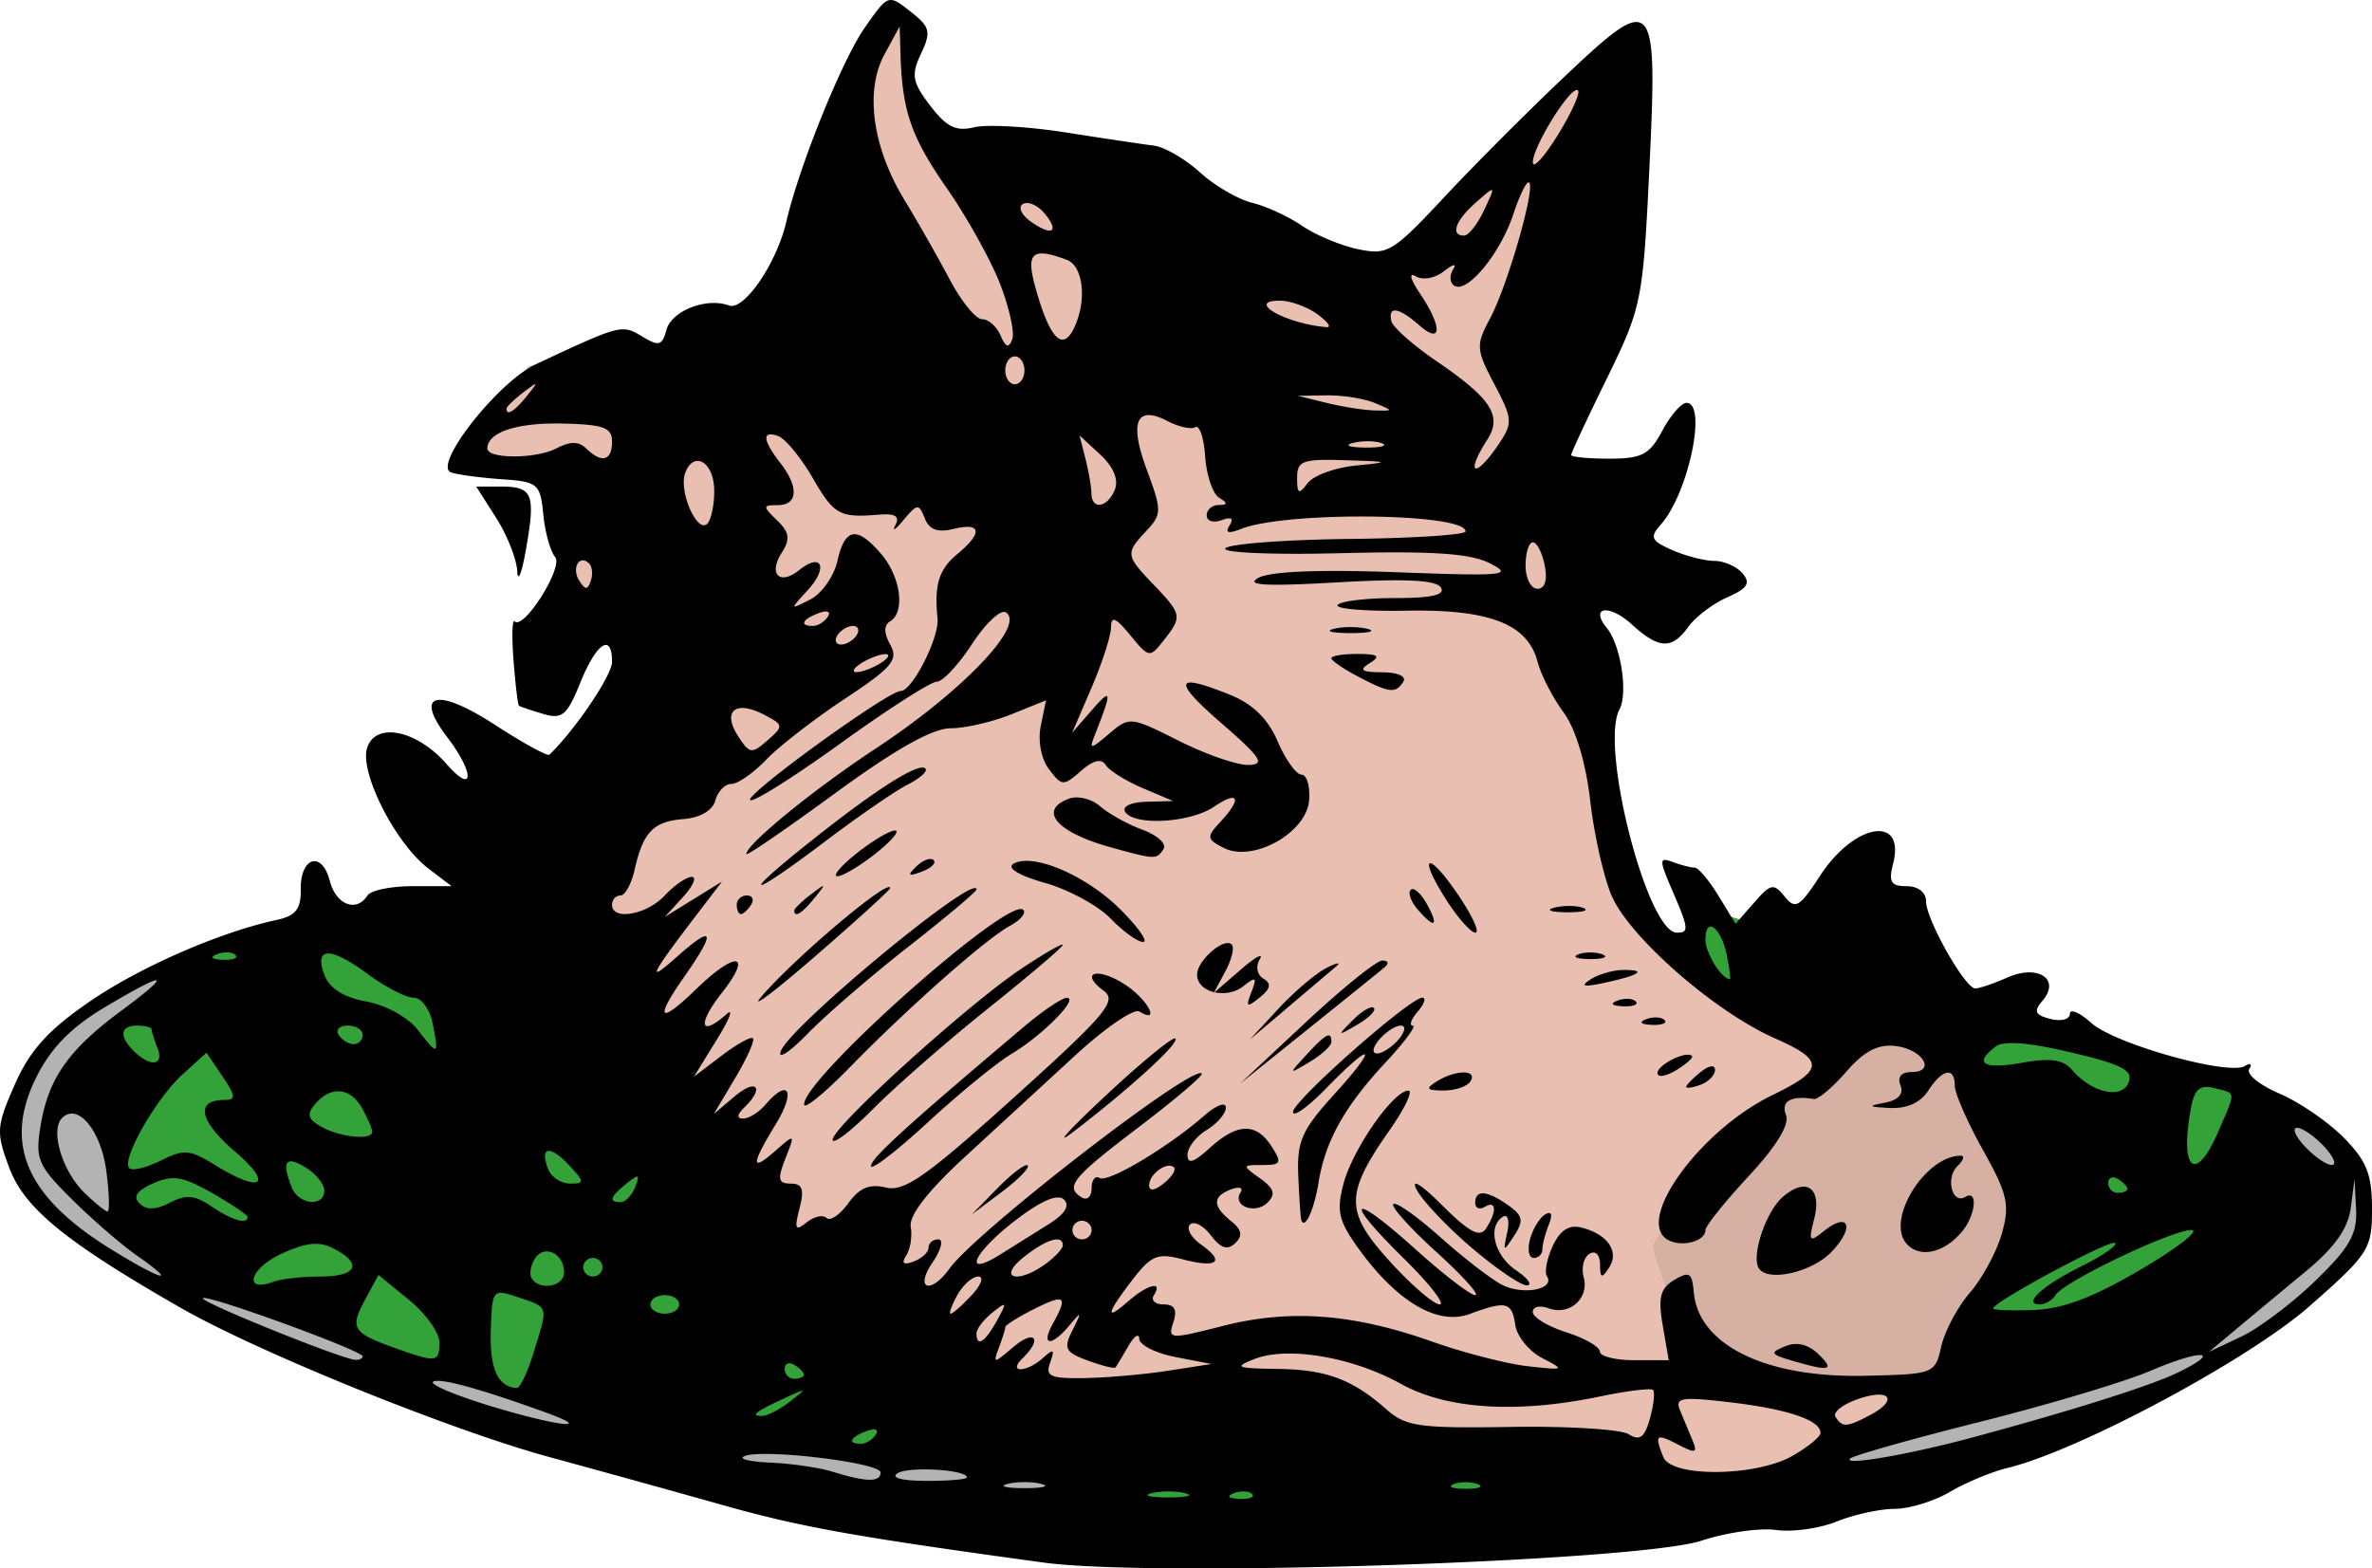
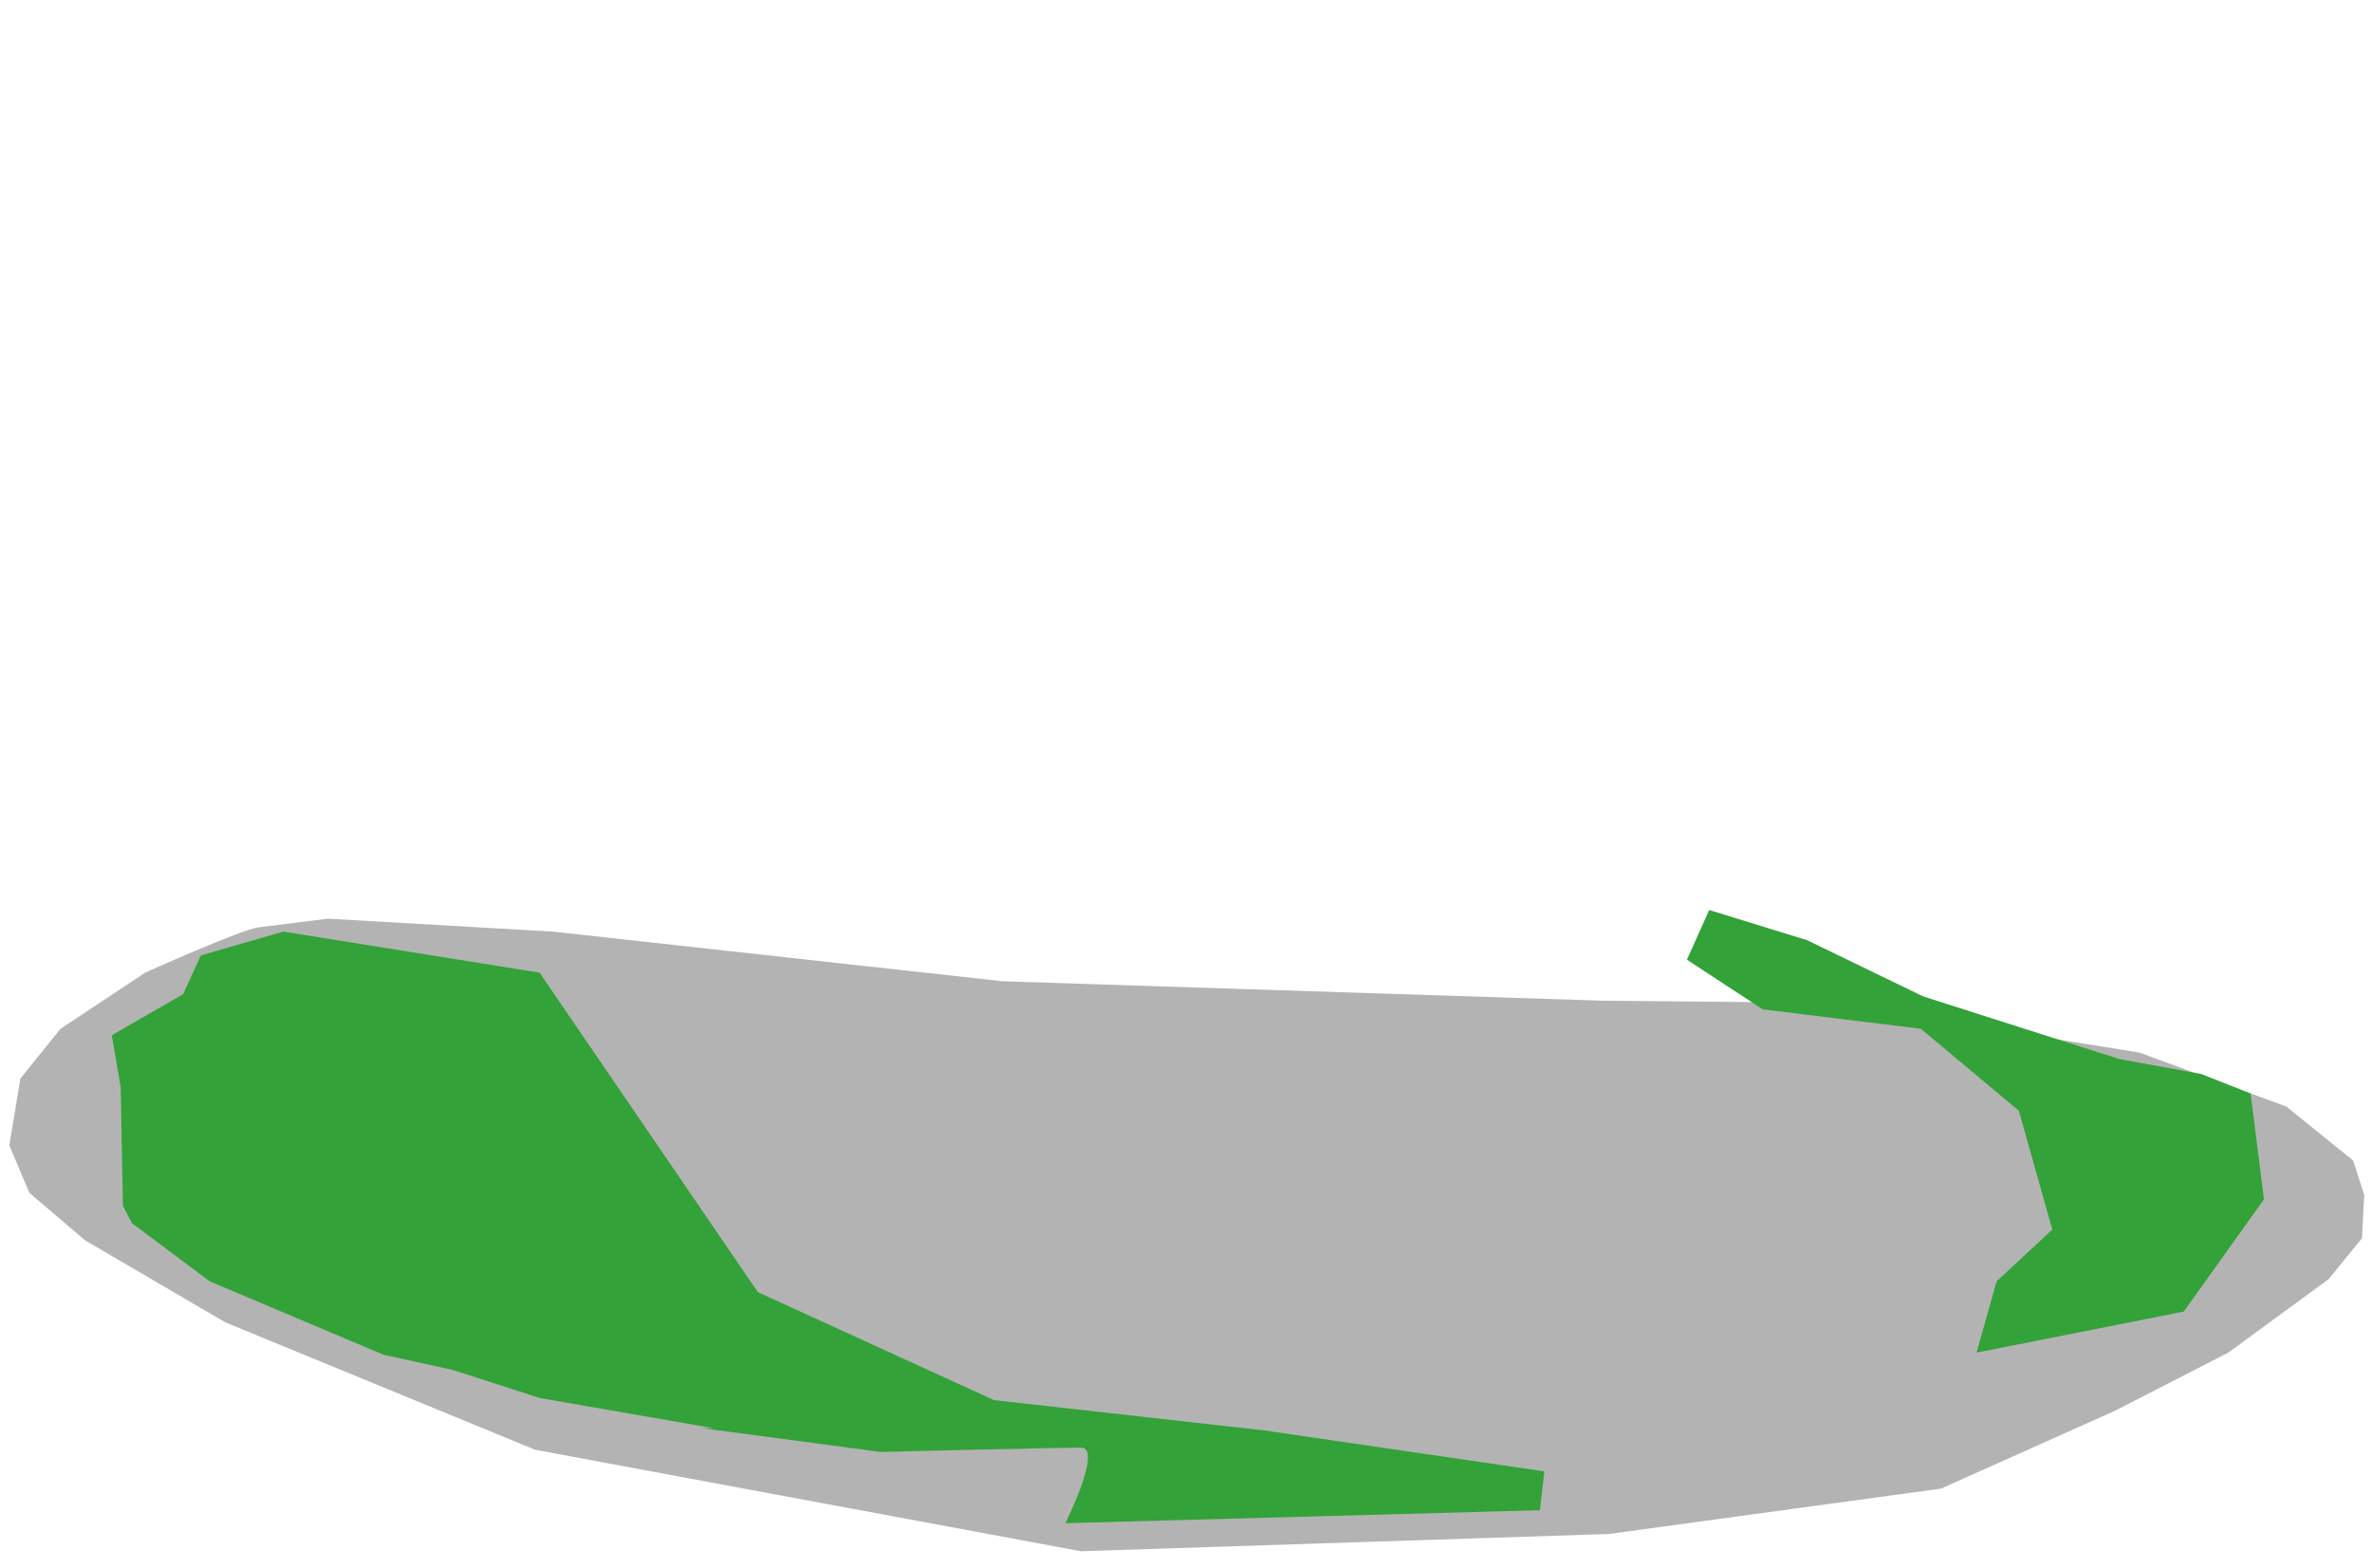
<svg xmlns="http://www.w3.org/2000/svg" version="1.0" width="604.925" height="400.089" viewBox="0 0 604.925 400.089">
  <path d="M66.009 236.542c-4.546.55-28.978 11.565-28.978 11.565l-21.59 14.319-10.228 12.666-2.84 17.073 5.113 12.116 14.204 12.115 35.796 20.928 78.977 32.492L275.667 395.7l134.66-4.406 84.658-11.565 44.319-19.826 28.977-14.87 25.568-18.724 8.523-10.463.568-11.015-2.841-8.811-17.045-13.768-37.5-13.768-78.978-12.667-57.954-.55-152.84-4.957-114.773-12.667-57.387-3.304-17.613 2.203z" fill="#b3b3b3" fill-rule="evenodd" />
  <path d="M181.918 364.31l-44.319-7.711-22.159-7.16-17.613-3.854-44.318-18.725-19.887-14.87-2.272-4.405-.569-30.29-2.272-13.217 18.181-10.464 4.546-9.913 21.023-6.058 65.34 10.464 55.682 81.507 60.227 27.536 68.75 7.71 71.591 10.463-1.136 9.913-121.023 3.305s9.66-19.275 3.977-19.275c-5.681 0-51.136 1.101-51.136 1.101l-45.454-6.058h2.84zM435.895 232.136l-5.682 12.667 19.318 12.666 40.34 4.957 25 20.927 8.524 30.29-14.205 13.217-5.114 18.174 52.841-10.464 20.455-28.637-3.41-26.986-12.5-4.956-21.022-3.855-50-15.971-29.545-14.319-25-7.71z" fill="#33a238" fill-rule="evenodd" />
-   <path d="M469.417 368.164l-28.977 13.217-44.318-10.463-47.16-1.652-11.363-15.42-66.477 4.405-35.227-7.16-61.932-62.23-24.432-46.812-8.522-26.435 34.09-32.492 2.841-24.232-31.818 1.652v-13.217l-.568-19.826-11.932-7.16-15.909-3.854 10.227-13.218 6.819-9.913 20.454-3.304 55.114-.55 11.363-25.884-6.25-29.189 7.955-24.782 5.113-5.507 4.546 4.406-2.273 9.362 7.387 14.87 59.659 17.622 61.363 17.073L372.826 51.5l21.023-20.928 9.66-13.217 8.522 5.507-9.09 42.956 1.704 15.971-15.341 38.55 27.272 2.204 1.137 18.724 7.386 9.913-20.454-2.203-1.705 22.03 8.523 40.752 6.25 20.377 19.318 21.478 31.25 14.319 14.204-14.87 16.478 11.015 10.795 21.478 7.387 24.232-6.819 15.42-7.954 10.464-2.841 18.173-21.591 11.566-8.523 2.753z" fill="#e8bfb1" fill-rule="evenodd" />
-   <path d="M463.167 275.092l-10.795 7.71s-30.114 30.84-30.682 34.696c-.568 3.855 9.66 26.434 9.66 26.434l14.204 11.015 35.227-.55 21.023-6.61 5.681-19.275 18.75-28.637-13.068-12.667-15.909-23.68-25-3.856-9.09 15.42z" fill="#d5b0a3" fill-rule="evenodd" />
-   <path d="M266.156 398.59c-48.194-6.583-61.937-9.047-81.94-14.692a5856.339 5856.339 0 00-44.028-12.2c-25.148-6.84-74.29-26.737-94.17-38.126-29.193-16.725-39.763-25.348-43.61-35.576-3.45-9.17-3.359-10.602 1.355-21.327 3.813-8.672 8.452-13.84 18.887-21.039 12.877-8.882 33.351-17.84 47.93-20.971 4.812-1.033 6.194-2.775 6.115-7.702-.135-8.374 5.39-10.057 7.41-2.257 1.586 6.125 6.792 8.143 9.61 3.725.83-1.304 5.997-2.371 11.48-2.371h9.97l-5.953-4.538c-8.405-6.409-17.607-24.583-15.58-30.773 2.184-6.67 12.655-4.527 20.25 4.146 7.074 8.08 7.2 2.361.15-6.88-8.589-11.261-2.646-12.756 12.247-3.08 7.141 4.639 13.372 8.055 13.846 7.591 6.764-6.618 15.962-20.27 15.962-23.692 0-7.48-3.952-4.903-8.073 5.264-3.42 8.44-4.642 9.464-9.543 8.003-3.092-.922-5.851-1.855-6.132-2.074-.281-.219-.899-5.397-1.373-11.507-.474-6.11-.35-10.614.274-10.008 2.36 2.288 12.517-13.877 10.326-16.435-1.21-1.414-2.567-6.3-3.013-10.86-.766-7.823-1.36-8.326-10.595-8.963-5.381-.372-11.186-1.148-12.9-1.726-4.904-1.652 11.831-23.032 21.616-27.614 21.66-10.145 21.913-10.21 27.094-7.075 4.271 2.586 5.102 2.359 6.195-1.69 1.314-4.871 10.226-8.344 15.948-6.216 3.834 1.426 12.167-10.759 14.626-21.387 3.29-14.218 14.206-41.21 20.028-49.526 5.955-8.506 5.973-8.512 11.625-4.076 5.025 3.944 5.328 5.153 2.696 10.751-2.565 5.456-2.249 7.246 2.34 13.262 4.156 5.449 6.58 6.644 11.194 5.521 3.239-.788 13.783-.193 23.431 1.32 9.648 1.515 19.743 3.026 22.434 3.36 2.69.332 7.963 3.392 11.716 6.8 3.753 3.407 9.74 6.904 13.304 7.771 3.563.867 9.298 3.507 12.744 5.866 3.445 2.359 9.874 5.047 14.287 5.973 7.546 1.584 8.856.793 22.014-13.3 7.695-8.24 21.645-22.212 31-31.048 22.659-21.399 23.435-20.512 21.258 24.287-1.616 33.248-1.97 34.988-10.797 52.997-5.02 10.24-9.126 19.042-9.126 19.559 0 .517 4.375.94 9.721.94 8.328 0 10.266-1.02 13.516-7.113 2.087-3.912 4.867-7.113 6.178-7.113 5.357 0 .484 23.114-6.541 31.026-2.898 3.263-2.514 4.125 2.907 6.52 3.436 1.517 8.262 2.758 10.725 2.758 2.462 0 5.704 1.433 7.203 3.184 2.123 2.48 1.265 3.83-3.875 6.1-3.631 1.604-8.088 4.972-9.904 7.485-4.258 5.893-7.512 5.763-14.475-.577-5.778-5.262-10.803-4.518-6.348.94 3.55 4.347 5.44 16.584 3.209 20.776-5.064 9.515 7.13 56.925 14.64 56.925 3.165 0 3.05-1.007-1.254-10.992-3.296-7.644-3.276-8.329.2-7.036 2.117.788 4.624 1.432 5.569 1.432.945 0 3.684 3.226 6.087 7.169l4.37 7.169 4.717-5.39c4.264-4.874 5.014-5.024 7.801-1.567 2.723 3.376 3.783 2.752 9.048-5.324 8.793-13.488 21.861-15.584 18.598-2.983-1.184 4.575-.515 5.668 3.471 5.668 2.914 0 4.939 1.568 4.939 3.826 0 4.65 9.939 22.253 12.565 22.253 1.034 0 4.714-1.251 8.177-2.78 7.839-3.462 13.676.419 8.944 5.946-2.309 2.696-1.898 3.617 2.06 4.62 2.719.69 4.944.1 4.944-1.309s2.476-.349 5.503 2.357c6.004 5.365 34.935 13.468 39.125 10.958 1.43-.857 1.932-.51 1.115.772s2.641 4.095 7.684 6.251c5.044 2.157 12.422 7.211 16.396 11.232 5.847 5.916 7.225 9.374 7.225 18.138 0 10.31-.76 11.499-15.899 24.834-15.497 13.652-58.87 36.896-77.048 41.292-4.036.975-10.64 3.723-14.676 6.105-4.036 2.383-10.4 4.336-14.143 4.34-3.743.006-10.384 1.46-14.758 3.23-4.375 1.772-11.327 2.742-15.45 2.155-4.122-.586-12.685.642-19.028 2.73-16.114 5.302-139.714 9.418-167.767 5.586zm36.078-17.696c-2.354-.597-6.206-.597-8.56 0-2.355.596-.429 1.084 4.28 1.084 4.708 0 6.635-.488 4.28-1.084zm17.071.202c-.812-.788-2.922-.872-4.688-.188-1.951.757-1.371 1.319 1.478 1.433 2.578.103 4.023-.458 3.21-1.245zm-53.76-2.573c-2.355-.596-6.207-.596-8.561 0-2.355.596-.428 1.084 4.28 1.084 4.709 0 6.635-.488 4.28-1.084zm111.292.064c-1.682-.658-4.433-.658-6.115 0-1.682.658-.306 1.196 3.057 1.196 3.364 0 4.74-.538 3.058-1.196zm-152.263-2.983c0-2.495-29.76-6.09-34.67-4.189-1.784.69 1.16 1.446 6.542 1.679 5.38.233 12.535 1.278 15.898 2.322 8.589 2.665 12.23 2.722 12.23.188zm22.014 1.266c0-1.98-14.745-2.875-17.676-1.072-1.868 1.15 1.045 1.93 7.28 1.952 5.718.02 10.396-.376 10.396-.88zm210.59-5.522c3.906-2.237 7.103-4.867 7.103-5.844 0-3.23-8.369-6.067-22.971-7.785-12.608-1.483-14.214-1.224-12.842 2.074l3.163 7.6c1.36 3.27.82 3.431-3.669 1.102-5.662-2.937-6.063-2.6-3.778 3.17 2.077 5.248 23.636 5.04 32.993-.317zm46.239-4.769c25.842-7.001 45.304-13.173 52.204-16.555 11.401-5.588 5.773-5.9-7.073-.392-6.535 2.802-26.145 8.677-43.578 13.056-17.432 4.379-32.343 8.596-33.135 9.37-1.973 1.932 15.266-1.059 31.582-5.479zm-280.083-.62c.857-1.344-.125-1.741-2.302-.931-4.237 1.576-5.012 3.275-1.494 3.275 1.266 0 2.974-1.055 3.796-2.344zm198.23-11.4c-.535-.52-6.607.227-13.492 1.658-21.241 4.416-39.063 3.291-50.784-3.205-12.36-6.85-28.85-9.66-37.32-6.36-5.394 2.103-4.725 2.402 5.664 2.534 12.605.161 19.199 2.601 27.982 10.356 4.923 4.347 8.353 4.827 31.798 4.45 14.454-.233 27.931.605 29.95 1.861 2.847 1.773 4.06.87 5.422-4.033.964-3.475 1.315-6.743.78-7.262zm-282.6 5.665c-17.058-6.163-27.297-8.927-28.555-7.708-.706.685 5.705 3.39 14.247 6.012 17.262 5.298 27.705 6.536 14.309 1.696zm337.708.883c7.495-3.888 5.572-7.066-2.604-4.304-4.035 1.363-6.721 3.442-5.97 4.619 1.737 2.726 2.786 2.687 8.574-.315zm-275.19-3.603c4.476-3.477 4.398-3.526-1.367-.865-7.488 3.457-8.875 4.552-5.768 4.552 1.313 0 4.523-1.66 7.135-3.687zm-65.35-12.591c3.697-11.961 3.864-11.362-3.894-13.966-6.675-2.24-6.729-2.175-7.071 8.659-.304 9.59 1.884 14.315 6.684 14.436.796.02 2.723-4.088 4.28-9.13zm68.875 5.749c0-.575-1.101-1.705-2.446-2.51-1.346-.807-2.446-.336-2.446 1.045 0 1.38 1.1 2.51 2.446 2.51 1.345 0 2.446-.47 2.446-1.045zm92.947-1.013l11.007-1.708-9.173-1.78c-5.044-.98-9.205-3.066-9.246-4.637-.041-1.57-1.304-.722-2.807 1.885-1.503 2.608-2.968 5.039-3.255 5.401-.288.363-3.472-.427-7.076-1.756-5.774-2.128-6.235-3.05-3.873-7.771 2.416-4.83 2.339-4.949-.783-1.208-4.644 5.565-7.39 5.282-4.232-.437 3.908-7.078 3.122-7.685-4.806-3.712-4.036 2.023-7.338 4.097-7.338 4.609 0 .512-.737 2.885-1.638 5.273-1.547 4.103-1.344 4.093 3.67-.173 5.493-4.675 7.565-2.178 2.371 2.857-3.914 3.793 1.026 3.682 5.252-.119 2.69-2.42 3.018-2.201 1.789 1.185-1.286 3.542.003 4.124 8.812 3.974 5.676-.097 15.272-.944 21.326-1.883zm197.136-6.24c.892-3.911 4.189-10.079 7.326-13.705 3.138-3.627 6.784-10.384 8.104-15.016 2.09-7.335 1.47-10.088-4.798-21.318-3.959-7.092-7.197-14.47-7.197-16.397 0-4.931-3.169-4.351-6.77 1.239-1.965 3.049-5.45 4.626-9.761 4.419-5.562-.268-5.79-.496-1.338-1.333 3.456-.65 4.888-2.225 4.019-4.42-.846-2.135.194-3.408 2.785-3.408 6.458 0 2.87-5.84-4.084-6.646-4.473-.519-7.978 1.316-12.53 6.56-3.475 4.003-7.2 7.134-8.276 6.958-5.784-.947-8.465.574-7.098 4.026.976 2.466-2.344 7.928-9.522 15.667-6.061 6.535-11.02 12.719-11.02 13.742 0 2.927-6.237 4.493-9.68 2.43-8.32-4.983 8.357-27.929 26.801-36.875 13.24-6.422 13.328-8.858.525-14.502-15.177-6.69-36.921-25.682-41.527-36.27-2.018-4.638-4.488-15.55-5.489-24.248-1.13-9.83-3.725-18.41-6.854-22.668-2.768-3.768-5.727-9.53-6.575-12.805-2.502-9.663-12.186-13.449-33.408-13.06-10.299.19-18.214-.458-17.589-1.438s7.19-1.782 14.59-1.782c9.461 0 12.94-.804 11.726-2.708-1.21-1.897-9.13-2.284-26.439-1.294-18.36 1.051-23.522.754-20.083-1.155 2.972-1.65 15.573-2.161 35.201-1.428 27.567 1.029 29.916.808 23.897-2.249-5.047-2.563-14.344-3.2-38.143-2.612-17.61.435-30.537-.123-29.354-1.266 1.162-1.123 15.41-2.19 31.662-2.37 16.25-.181 29.556-1.044 29.568-1.918.06-4.694-45.697-5.206-57.25-.64-3.276 1.294-4.156 1.025-2.93-.897 1.144-1.794.435-2.257-2.045-1.335-2.088.777-3.796.231-3.796-1.212 0-1.444 1.376-2.64 3.057-2.66 2.349-.029 2.375-.458.113-1.851-1.62-.998-3.216-5.714-3.547-10.48-.33-4.765-1.46-8.15-2.508-7.523-1.048.628-4.248-.073-7.111-1.558-7.973-4.136-9.813.196-5.278 12.421 3.862 10.41 3.857 11.339-.093 15.57-5.41 5.794-5.35 6.236 1.914 13.832 7.158 7.487 7.263 8.086 2.477 14.14-3.56 4.504-3.744 4.475-8.507-1.324-3.754-4.57-4.88-5.022-4.923-1.975-.03 2.174-2.273 9.109-4.986 15.41l-4.931 11.458 5.159-5.927c4.994-5.737 5.084-4.789.62 6.52-1.471 3.728-1.101 3.693 3.647-.348 5.212-4.435 5.454-4.41 17.762 1.778 6.863 3.452 14.853 6.228 17.756 6.17 4.42-.09 3.302-1.823-6.885-10.67-12.624-10.963-11.966-12.968 2.354-7.168 5.683 2.3 9.554 6.116 12.027 11.854 2.006 4.653 4.738 8.46 6.071 8.46 1.334 0 2.205 2.934 1.936 6.52-.623 8.325-14.4 15.991-21.82 12.142-4.319-2.24-4.389-2.788-.838-6.59 5.617-6.016 4.745-8.192-1.564-3.908-6.087 4.132-20.37 4.962-22.693 1.32-.862-1.353 1.44-2.455 5.36-2.565l6.87-.193-7.762-3.296c-4.27-1.812-8.506-4.462-9.416-5.888-1.113-1.747-3.182-1.25-6.34 1.52-4.46 3.911-4.857 3.89-8.13-.438-2.01-2.66-2.884-7.262-2.1-11.074l1.34-6.523-8.789 3.56c-4.834 1.957-11.85 3.571-15.594 3.586-4.606.019-14.116 5.377-29.43 16.584-12.444 9.106-22.625 16.082-22.625 15.503 0-2.482 17.18-16.505 32.895-26.851 22.256-14.653 38.519-31.68 33.264-34.828-1.314-.787-5.194 2.876-8.622 8.14-3.428 5.264-7.469 9.571-8.979 9.571-1.51 0-12.545 7.072-24.522 15.716-11.977 8.643-22.347 15.162-23.045 14.485-1.409-1.366 35.095-27.83 38.388-27.83 2.94 0 9.885-13.686 9.39-18.502-.88-8.57.33-12.515 5.042-16.425 6.554-5.44 6.178-8.151-.891-6.431-4.129 1.004-6.248.234-7.405-2.69-1.507-3.806-1.89-3.777-5.405.416-2.081 2.483-3.028 3.088-2.104 1.345 1.196-2.256.016-3.034-4.1-2.7-10.192.823-11.483.107-17.015-9.432-2.99-5.156-6.912-9.923-8.717-10.595-4.234-1.574-4.058.994.464 6.79 4.8 6.15 4.54 10.807-.602 10.807-3.883 0-3.897.287-.188 3.882 3.154 3.057 3.414 4.796 1.228 8.19-3.537 5.489-.599 8.526 4.377 4.524 5.785-4.654 7.52-.705 2.227 5.072-4.641 5.066-4.637 5.083.631 2.405 2.918-1.483 6.032-5.905 6.921-9.828 1.928-8.51 4.953-8.997 11.15-1.798 4.997 5.806 6.208 14.852 2.3 17.193-1.636.98-1.627 2.963.028 5.96 2.133 3.864.51 5.795-11.612 13.817-7.75 5.13-16.76 12.112-20.021 15.517-3.262 3.405-7.26 6.191-8.887 6.191-1.627 0-3.467 1.887-4.09 4.194-.695 2.578-3.817 4.41-8.097 4.753-7.733.62-10.338 3.326-12.504 12.983-.805 3.586-2.426 6.52-3.603 6.52s-2.14 1.067-2.14 2.37c0 4.124 8.845 2.565 13.453-2.37 2.435-2.608 5.528-4.742 6.873-4.742 1.345 0 .35 2.299-2.214 5.109l-4.66 5.108 7.299-4.516 7.298-4.515-6.075 7.947c-12.403 16.226-13.43 18.377-5.335 11.168 9.372-8.344 9.988-6.545 1.77 5.176-7.722 11.015-6.408 12.313 3.119 3.08 10.161-9.85 14.466-9.128 6.435 1.078-6.315 8.025-5.501 11.385 1.29 5.335 1.83-1.63.694 1.304-2.524 6.52l-5.852 9.483 7.057-5.368c3.88-2.952 7.483-4.953 8.005-4.448.522.506-1.51 5.055-4.514 10.11l-5.463 9.189 5.364-4.516c5.54-4.666 7.64-2.196 2.428 2.856-1.912 1.854-2.016 2.845-.3 2.845 1.45 0 4.007-1.6 5.682-3.556 5.885-6.873 7.764-3.463 2.687 4.877-6.461 10.615-6.492 12.46-.114 6.865 4.972-4.361 4.996-4.342 2.507 2.004-2.075 5.29-1.838 6.406 1.36 6.406 2.978 0 3.494 1.466 2.232 6.341-1.364 5.269-1.06 5.874 1.794 3.577 1.89-1.52 4.186-2.038 5.102-1.15.916.888 3.416-.807 5.555-3.766 2.843-3.935 5.416-5.01 9.57-4 4.695 1.143 10.365-2.843 32.618-22.925 23.543-21.247 26.434-24.678 22.96-27.247-6.314-4.67-1.758-6.164 5.24-1.72 5.838 3.708 9.479 10.383 3.812 6.988-1.383-.828-8.695 4.176-16.248 11.122-7.554 6.945-20.27 18.646-28.259 26-9.41 8.664-14.261 14.925-13.775 17.781.412 2.425-.106 5.73-1.151 7.346-1.303 2.013-.707 2.492 1.895 1.524 2.088-.776 3.796-2.364 3.796-3.529 0-1.164 1.126-2.117 2.503-2.117 1.376 0 .7 2.667-1.505 5.927-4.607 6.815-.49 8.226 4.371 1.498 6.86-9.491 61.909-52.067 64.308-49.735.465.451-6.767 6.608-16.071 13.68-17.06 12.97-18.93 15.29-14.47 17.961 1.345.806 2.446-.26 2.446-2.37 0-2.11.917-3.287 2.037-2.616 2.158 1.292 17.471-7.835 26.703-15.916 3.027-2.65 5.504-3.574 5.504-2.054s-2.202 4.097-4.892 5.725c-2.69 1.63-4.892 4.491-4.892 6.36 0 2.447 1.587 1.955 5.661-1.755 7.046-6.416 11.837-6.541 15.785-.413 2.708 4.202 2.443 4.742-2.325 4.742-5.249 0-5.264.082-.632 3.396 3.618 2.588 4.07 4.063 1.903 6.195-3.149 3.097-9.057.842-6.852-2.616.764-1.199-.318-1.544-2.406-.768-4.806 1.788-4.814 4.248-.024 8.1 2.759 2.22 3.043 3.732 1.059 5.625-1.97 1.88-3.67 1.336-6.194-1.978-1.913-2.513-4.314-3.76-5.334-2.77-1.021.99.263 3.301 2.853 5.137 6.232 4.416 4.097 6.052-4.84 3.709-6.287-1.65-7.923-.97-12.719 5.28-6.665 8.688-7.05 10.714-1.03 5.434 4.935-4.329 8.906-5.273 6.534-1.553-.831 1.304.278 2.37 2.466 2.37 2.807 0 3.54 1.338 2.491 4.543-1.439 4.394-1.029 4.425 12.677.935 17.03-4.337 33.188-3.123 53.3 4.003 8.071 2.86 19.078 5.692 24.46 6.292 9.34 1.042 9.506.948 3.668-2.066-3.363-1.736-6.466-5.53-6.896-8.431-.882-5.953-2.264-6.289-11.642-2.833-8.096 2.983-18.381-3.004-28.09-16.35-5.353-7.36-5.949-9.833-4.073-16.915 2.33-8.803 12.724-23.706 16.532-23.706 1.249 0-.906 4.534-4.789 10.076-11.442 16.332-11.434 20.826.061 33.484 5.479 6.033 11.202 10.969 12.719 10.969 1.517 0-2.638-5.31-9.233-11.8-15.756-15.505-13.463-17.15 3.106-2.229 7.12 6.412 13.951 11.658 15.182 11.658 1.23 0-3.235-4.962-9.925-11.027-6.69-6.065-11.618-11.556-10.952-12.201.666-.645 6.027 3.13 11.915 8.39 5.887 5.26 12.984 10.746 15.771 12.192 5.31 2.754 13.63 1.185 11.492-2.166-.682-1.07-.01-4.563 1.495-7.763 1.882-4.004 4.154-5.457 7.289-4.663 6.678 1.693 9.732 6.107 7.058 10.205-1.882 2.883-2.275 2.745-2.306-.812-.022-2.48-1.16-3.617-2.697-2.696-1.462.876-2.126 3.567-1.475 5.98 1.46 5.414-3.65 9.898-9.009 7.904-2.188-.814-3.979-.381-3.979.961s3.853 3.673 8.561 5.18c4.709 1.505 8.561 3.722 8.561 4.925 0 1.203 3.95 2.187 8.776 2.187h8.776l-1.533-8.89c-1.223-7.094-.628-9.432 2.945-11.567 3.84-2.294 4.548-1.86 4.966 3.041 1.162 13.602 18.391 22.006 43.864 21.395 17.492-.42 17.667-.487 19.273-7.536zm-38.147 3.647c-5.448-1.611-5.628-2.009-1.645-3.644 2.933-1.205 5.847-.502 8.474 2.044 4.278 4.147 2.887 4.473-6.83 1.6zm-81.644-28.782c-6.27-5.35-12.577-12.017-14.018-14.818-1.552-3.017 1.098-1.39 6.506 3.993 6.92 6.89 9.624 8.322 11.19 5.927 2.828-4.324 2.663-7.307-.306-5.529-1.345.806-2.446.336-2.446-1.045 0-3.398 3.044-3.158 8.436.663 3.712 2.631 3.973 3.95 1.522 7.705-2.774 4.253-2.885 4.203-1.793-.806.64-2.936.165-4.74-1.055-4.01-4.075 2.442-2.28 9.912 3.286 13.675 3.027 2.047 4.282 3.777 2.79 3.846-1.492.068-7.842-4.252-14.112-9.601zm73.263 5.266c-1.997-3.132 1.747-14.39 6.038-18.154 5.994-5.257 10.112-2.412 8.061 5.57-1.483 5.773-1.248 6.063 2.496 3.073 6.46-5.159 7.926-.886 1.848 5.385-5.008 5.168-16.184 7.668-18.443 4.126zm-58.36-7.432c.71-2.628 2.445-5.47 3.856-6.316 1.614-.967 1.958-.001.928 2.602-.901 2.276-1.639 5.118-1.639 6.316 0 1.197-.997 2.177-2.217 2.177-1.219 0-1.636-2.15-.927-4.779zm95.974 1.084c-5.251-6.133 4.84-22.384 13.9-22.384 1.03 0 .638 1.197-.871 2.66-3.108 3.012-1.342 9.87 2.022 7.855 3.283-1.967 2.636 4.637-.868 8.852-4.583 5.514-10.895 6.857-14.183 3.017zm-154.31-5.986c-.182-.543-.527-5.599-.765-11.234-.374-8.83.883-11.697 9.1-20.745 11.543-12.71 10.09-14.02-1.894-1.707-4.705 4.836-8.555 7.593-8.555 6.128 0-2.815 29.794-29.144 32.98-29.144 1.024 0 .492 1.6-1.182 3.556-1.675 1.956-2.232 3.556-1.238 3.556.994 0-2.111 4.204-6.9 9.342-10.489 11.252-15.411 20.052-17.13 30.62-1.148 7.065-3.532 12.262-4.416 9.628zm24.792-46.034c1.698-1.983 1.963-3.556.599-3.556-1.346 0-3.817 1.6-5.491 3.556-1.699 1.984-1.964 3.557-.6 3.557 1.346 0 3.817-1.6 5.492-3.557zm-102.194 37.855c3.658-3.73 7.09-6.306 7.627-5.723.536.583-2.458 3.635-6.653 6.783l-7.627 5.723 6.653-6.783zm-32.336-5.594c0-1.978 9.339-10.479 39.136-35.628 4.709-3.974 9.557-7.243 10.775-7.263 3.314-.057-6.12 9.535-14.023 14.257-3.804 2.273-13.435 10.148-21.402 17.5-7.967 7.353-14.486 12.363-14.486 11.134zm59.667-17.782c9.273-8.676 17.351-15.298 17.95-14.718 1.145 1.11-11.754 12.879-26.25 23.952-4.71 3.596-.974-.56 8.3-9.234zm-69.45 11.073c0-3.293 34.397-34.464 48.16-43.642 5.798-3.867 10.543-6.59 10.543-6.05 0 .539-8.519 7.791-18.931 16.116-10.413 8.325-23.62 19.862-29.352 25.637-5.731 5.775-10.42 9.348-10.42 7.94zm-7.273-8.979c-.182-6.65 52.219-53.22 55.885-49.667.82.794-.69 2.627-3.355 4.072-6.18 3.352-25.993 20.857-40.899 36.135-6.36 6.52-11.595 10.777-11.63 9.46zm161.37-5.904c4.818-3.018 10.485-3.018 8.56 0-.831 1.304-3.923 2.355-6.87 2.335-4.357-.03-4.673-.466-1.69-2.335zm63.595 1.401c0-.45 1.651-2.148 3.67-3.772 2.114-1.7 3.668-1.931 3.668-.544 0 1.324-1.651 3.022-3.669 3.772-2.018.751-3.669.996-3.669.544zm-96.949-16.539c9.234-8.625 17.985-15.682 19.446-15.682 1.639 0 1.766.74.332 1.932-1.278 1.063-10.028 8.12-19.445 15.683l-17.122 13.75 16.789-15.683zm89.611 13.041c0-2.128 7.35-5.794 8.8-4.389.419.406-1.39 2.04-4.02 3.632-2.629 1.592-4.78 1.933-4.78.757zm-89.51-4.68c4.984-5.432 6.347-6.135 6.347-3.276 0 .99-2.477 3.275-5.504 5.077-5.484 3.265-5.487 3.259-.844-1.8zm-134.07-.904c2.316-6.37 49.915-45.725 49.915-41.271 0 .55-7.815 7.122-17.367 14.603-9.552 7.48-21.12 17.469-25.708 22.197-4.587 4.728-7.665 6.74-6.84 4.471zm126.969-10.897c4.033-4.35 9.534-9.015 12.225-10.366 2.69-1.351 3.791-1.523 2.446-.382l-12.225 10.366-9.779 8.291 7.333-7.909zm18.893 2.981c2.322-2.35 4.749-3.762 5.392-3.139.644.624-1.256 2.547-4.222 4.273-5.152 3-5.204 2.949-1.17-1.134zm74.814-.247c1.765-.685 3.875-.6 4.688.187.812.788-.632 1.348-3.21 1.245-2.85-.114-3.43-.675-1.478-1.432zM194 254.44c8.308-9.83 33.02-30.712 33.02-27.904 0 .443-8.53 8.205-18.956 17.248-10.426 9.044-16.755 13.839-14.064 10.656zm125.147-1.379c1.483-3.83 1.18-4.046-2.08-1.48-4.347 3.421-11.775 1.55-11.775-2.968 0-3.586 6.87-9.578 8.818-7.69.75.726.023 3.812-1.614 6.858l-2.976 5.537 6.841-5.927c3.763-3.26 5.973-4.474 4.91-2.698-1.109 1.855-.707 3.961.945 4.95 2.095 1.256 1.833 2.562-.965 4.813-3.308 2.66-3.6 2.466-2.104-1.395zm93.31 2.194c1.765-.685 3.875-.6 4.688.187.813.788-.632 1.348-3.21 1.245-2.85-.113-3.43-.675-1.478-1.432zm-6.88-5.385c2.018-1.323 5.779-2.422 8.357-2.442 6.258-.049 4.306 1.308-4.688 3.258-5.359 1.162-6.348.942-3.669-.816zm-3.057-6.42c1.681-.657 4.433-.657 6.115 0 1.681.658.305 1.196-3.058 1.196s-4.739-.538-3.057-1.196zm-119.307-9.165c-3.195-3.297-10.734-7.386-16.753-9.087-6.603-1.867-9.785-3.787-8.022-4.843 4.88-2.923 18.593 2.933 27.33 11.67 4.54 4.54 7.129 8.254 5.754 8.254s-5.114-2.698-8.31-5.994zm85.595-4.8c-7.475-11.723-4.658-12.649 3.18-1.045 3.518 5.208 5.45 9.468 4.293 9.468-1.156 0-4.52-3.79-7.473-8.423zm-7.308 2.439c-1.701-1.988-2.476-4.213-1.72-4.945.755-.732 2.602.894 4.103 3.614 3.204 5.802 2.015 6.466-2.383 1.33zm-173.615-1.128c0-1.304 1.165-2.371 2.59-2.371 1.425 0 1.91 1.067 1.079 2.37-.832 1.305-1.998 2.371-2.59 2.371-.594 0-1.08-1.066-1.08-2.37zm14.676 1.475c0-.492 1.926-2.359 4.28-4.149 3.88-2.949 3.966-2.865.923.895-3.195 3.95-5.203 5.206-5.203 3.254zm193.89-.748c2.38-.6 5.682-.561 7.338.088 1.656.65-.29 1.142-4.327 1.093-4.036-.048-5.39-.58-3.01-1.18zm-189.824-16.832c16.875-13.428 27.685-20.293 29.376-18.654.671.65-1.35 2.486-4.493 4.08-3.142 1.593-12.568 8.08-20.948 14.416-19.648 14.859-22.554 14.975-3.935.158zm11.832 2.992c4.036-3.207 8.44-5.83 9.784-5.83 1.346 0-.856 2.623-4.892 5.83-4.035 3.206-8.438 5.83-9.784 5.83-1.345 0 .857-2.624 4.892-5.83zm15.247 3.335c1.66-1.62 3.633-2.349 4.386-1.619.753.73-.604 2.056-3.017 2.946-3.486 1.287-3.767 1.015-1.369-1.327zm49.572-4.875c-13.814-3.825-18.637-9.446-10.653-12.415 2.212-.823 5.792.055 7.954 1.952 2.162 1.896 7.022 4.587 10.8 5.98 3.778 1.392 6.188 3.6 5.355 4.906-1.75 2.744-2.055 2.734-13.456-.423zm62.984-43.603c-3.7-1.945-6.726-4.036-6.726-4.647 0-.61 3.027-1.093 6.726-1.073 5.242.028 5.917.543 3.058 2.334-2.85 1.785-2.134 2.307 3.201 2.335 3.95.02 6.229 1.044 5.36 2.407-1.966 3.083-3.521 2.902-11.619-1.356zm-6.115-12.132c2.354-.597 6.207-.597 8.561 0 2.354.596.428 1.084-4.28 1.084-4.709 0-6.635-.488-4.28-1.084zM92.491 345.988c0-1.433-39.678-15.883-40.752-14.841-.91.881 35.44 15.58 38.918 15.736 1.009.046 1.834-.357 1.834-.895zm19.568-3.553c0-2.492-3.497-7.384-7.772-10.87l-7.773-6.34-3.426 6.339c-3.916 7.245-3.196 8.419 7.528 12.258 10.737 3.844 11.443 3.758 11.443-1.387zm478.454-15.752c8.677-8.41 10.668-11.907 10.352-18.18l-.392-7.768-.966 7.435c-.667 5.14-4.133 10.057-11.227 15.928a6422.16 6422.16 0 00-17.599 14.62l-7.338 6.129 8.213-3.875c4.517-2.132 13.048-8.561 18.957-14.289zM254.24 336.89c2.659-4.837 2.553-5.031-1.137-2.08-2.239 1.789-4.07 4.19-4.07 5.334 0 3.62 2.174 2.263 5.207-3.254zm-81.032-4.15c0-1.303-1.651-2.37-3.67-2.37-2.017 0-3.668 1.067-3.668 2.37 0 1.305 1.65 2.372 3.669 2.372 2.018 0 3.669-1.067 3.669-2.371zm74.602-2.37c2.435-2.608 3.195-4.742 1.688-4.742-1.506 0-3.917 2.134-5.357 4.742-1.44 2.608-2.2 4.742-1.688 4.742.512 0 2.922-2.134 5.357-4.742zm298.256-6.599c9.332-5.498 15.08-9.997 12.772-9.997-5.018 0-32.397 13.092-34.598 16.543-.85 1.333-2.646 2.424-3.991 2.424-4.59 0 .604-4.802 10.475-9.683 5.42-2.68 9.336-5.376 8.7-5.992-1.1-1.068-31.116 15.04-31.116 16.699 0 .438 4.678.618 10.395.4 7.422-.283 15.248-3.255 27.363-10.394zm-464.383 1.857c9.339 0 10.909-3.253 3.44-7.127-3.744-1.943-6.952-1.617-13.43 1.362-8.015 3.686-9.786 10.011-1.992 7.112 1.992-.74 7.384-1.347 11.982-1.347zm62.173-1.045c0-4.87-5.064-7.263-7.45-3.52-1.106 1.734-1.469 4.005-.805 5.045 2.055 3.224 8.255 2.079 8.255-1.525zM35.01 320.347c-4.036-2.822-11.58-9.35-16.764-14.508-8.6-8.555-9.292-10.19-7.893-18.669 1.993-12.08 7.096-19.365 20.532-29.31 13.559-10.034 11.746-10.411-4.234-.881-8.51 5.075-13.661 10.342-17.36 17.748-8.536 17.092-2.607 30.646 19.298 44.11 12.944 7.957 17.007 8.913 6.42 1.51zm118.63 2.91c0-1.303-1.1-2.37-2.446-2.37-1.345 0-2.446 1.067-2.446 2.37 0 1.304 1.1 2.371 2.446 2.371 1.345 0 2.446-1.067 2.446-2.37zm113.127-.929c2.354-1.732 4.28-3.832 4.28-4.666 0-2.865-4.357-1.511-10.124 3.146-6.663 5.38-1.298 6.775 5.844 1.52zm.737-10.092c4.104-2.57 5.414-4.71 3.827-6.247-1.587-1.539-5.817.274-12.356 5.293-10.824 8.31-13.72 14.887-3.827 8.692l12.356-7.738zm10.881 1.538c0-1.304-1.1-2.37-2.446-2.37-1.345 0-2.446 1.066-2.446 2.37s1.1 2.371 2.446 2.371c1.345 0 2.446-1.067 2.446-2.37zm-215.247-3.322c0-.523-4.057-3.271-9.015-6.107-7.466-4.27-10.052-4.698-15.048-2.491-4.194 1.852-5.254 3.419-3.477 5.14 1.777 1.723 4.14 1.656 7.753-.218 4.094-2.124 6.341-1.92 10.59.966 5.189 3.522 9.197 4.704 9.197 2.71zm-35.986-11.495c-1.33-10.498-7.236-17.732-11.277-13.815-3.178 3.08-.028 13.615 5.744 19.21 2.656 2.574 5.275 4.68 5.82 4.68.544 0 .416-4.534-.287-10.075zm55.554 4.719c0-1.642-2.201-4.319-4.892-5.947-5.005-3.03-6.037-1.46-3.407 5.183 1.762 4.451 8.3 5.053 8.3.764zm79.29-.906c1.287-3.254.93-3.4-2.185-.895-4.245 3.414-4.686 4.787-1.54 4.787 1.2 0 2.877-1.751 3.724-3.892zm137.402-4.981c-1.697-1.644-6.337 1.696-6.337 4.561 0 1.572 1.403 1.393 3.728-.477 2.05-1.65 3.224-3.488 2.609-4.084zm243.153 5.456c0-.575-1.1-1.704-2.446-2.51-1.345-.806-2.446-.336-2.446 1.045s1.101 2.511 2.446 2.511c1.346 0 2.446-.47 2.446-1.046zm-482.706-9.578c-9.058-7.755-10.125-13.084-2.62-13.084 3.014 0 2.937-.952-.492-6.025l-4.073-6.024-6.006 5.432c-6.851 6.196-15.816 21.935-13.676 24.01.786.761 4.406-.108 8.044-1.931 5.877-2.946 7.411-2.823 13.754 1.106 11.928 7.389 15.167 5.162 5.069-3.484zm85.22 3.497c-4.866-5.212-7.535-4.655-5.257 1.098.797 2.012 3.305 3.658 5.573 3.658 3.764 0 3.737-.416-.316-4.756zm420.69-8.573c4.544-10.539 4.634-9.59-1.054-11.031-3.654-.927-5.028.244-5.935 5.057-3.001 15.932 1.163 19.491 6.99 5.974zm26.94 3.846c-2.436-2.608-5.529-4.742-6.874-4.742-1.345 0-.454 2.134 1.981 4.742s5.528 4.742 6.873 4.742c1.346 0 .454-2.134-1.98-4.742zm-497.759-3.712c0-.738-1.14-3.405-2.532-5.927-2.989-5.414-7.957-5.92-11.98-1.221-2.276 2.658-1.953 3.888 1.535 5.855 4.744 2.675 12.977 3.495 12.977 1.293zm433.23-20.267c-10.858-2.567-17.196-3.057-19.247-1.488-5.649 4.322-3.128 5.876 6.703 4.134 7.295-1.293 10.517-.847 12.757 1.769 5.056 5.905 12.745 7.64 14.462 3.265 1.225-3.119-1.573-4.583-14.676-7.68zm-488.003-1.109c-.816-2.062-1.484-4.196-1.484-4.741 0-.546-1.652-.992-3.67-.992-4.422 0-4.728 2.766-.733 6.639 4.18 4.05 7.639 3.519 5.887-.906zm70.171-6.325c-.71-3.586-2.888-6.52-4.84-6.52-1.95 0-7.29-2.768-11.865-6.15-9.502-7.025-13.67-6.826-10.818.516 1.281 3.3 4.961 5.582 10.674 6.621 4.906.892 10.605 4.031 13.034 7.18 5.216 6.76 5.46 6.654 3.815-1.647zm-17.844 2.963c0-1.304-1.716-2.37-3.813-2.37-2.097 0-3.133 1.066-2.302 2.37.832 1.304 2.548 2.37 3.814 2.37 1.265 0 2.301-1.066 2.301-2.37zM440.413 243.8c-1.425-7.226-5.484-10.287-5.484-4.135 0 3.463 4.117 10.097 6.265 10.097.217 0-.134-2.683-.781-5.962zm-380.382-.212c-.813-.788-2.923-.872-4.688-.187-1.951.757-1.372 1.319 1.478 1.432 2.578.103 4.023-.457 3.21-1.245zm134.585-61.399c-7.116-3.639-10.46-.737-6.405 5.557 2.94 4.565 3.495 4.645 7.544 1.094 4.173-3.661 4.122-3.96-1.14-6.65zm29.958-13.035c2.018-1.264 2.569-2.298 1.223-2.298-1.345 0-4.097 1.034-6.115 2.298s-2.568 2.299-1.223 2.299c1.346 0 4.097-1.035 6.115-2.299zm-6.115-7.112c.832-1.304.411-2.371-.934-2.371s-3.126 1.067-3.958 2.37c-.831 1.305-.41 2.372.935 2.372s3.126-1.067 3.957-2.371zm-7.355-4.715c.857-1.344-.125-1.741-2.301-.931-4.238 1.576-5.013 3.275-1.495 3.275 1.266 0 2.974-1.055 3.796-2.344zm-60.877-13.61c-2.487-2.41-4.538 1.219-2.498 4.418 1.54 2.417 2.117 2.419 2.945.01.567-1.647.365-3.64-.447-4.428zm243.719.544c-.643-3.26-2.004-5.927-3.024-5.927s-1.855 2.667-1.855 5.927 1.36 5.927 3.024 5.927c1.907 0 2.592-2.19 1.855-5.927zm-211.833-19.956c-.4-6.68-5.192-9.186-7.314-3.825-1.978 4.995 3.572 16.826 5.927 12.635.951-1.693 1.576-5.658 1.387-8.81zm102.222.555c.992-2.507-.392-5.813-3.722-8.89l-5.3-4.9 1.503 5.926c.827 3.26 1.518 7.261 1.537 8.89.048 4.326 4.14 3.624 5.982-1.026zm61.457-6.11c8.886-.881 8.676-.988-2.675-1.355-10.952-.355-12.317.144-12.317 4.502 0 4.128.422 4.342 2.675 1.356 1.47-1.95 7.013-3.976 12.317-4.502zm36.32-5.304c3.755-5.556 3.694-6.509-.998-15.423-4.7-8.93-4.764-9.945-1.07-16.87 4.421-8.286 11.534-33.045 9.938-34.592-.572-.554-2.385 3.065-4.03 8.042-3.319 10.041-11.715 20.273-15.014 18.296-1.172-.702-1.35-2.536-.398-4.076 1.045-1.689.133-1.543-2.299.368-2.3 1.808-5.39 2.356-7.196 1.277-1.836-1.096-1.368.773 1.116 4.455 5.71 8.462 5.598 13.143-.193 8.064-5.258-4.613-8-5.042-7.145-1.118.336 1.544 5.474 6.122 11.416 10.175 14.113 9.625 16.97 14.049 13.026 20.17-5.74 8.91-3.112 10.046 2.847 1.232zm-240.255.948c3.585-1.86 5.716-1.856 7.644.012 3.965 3.843 6.586 3.148 6.586-1.747 0-3.611-2.133-4.384-12.744-4.618-11.567-.256-19.054 2.242-19.054 6.358 0 2.697 12.366 2.694 17.568-.005zm210.567-1.324c-1.656-.649-4.958-.689-7.338-.087-2.38.6-1.025 1.132 3.01 1.18 4.036.049 5.984-.443 4.328-1.093zm-218.039-12.077c3.042-3.76 2.956-3.844-.924-.895-2.354 1.79-4.28 3.657-4.28 4.15 0 1.95 2.009.694 5.204-3.255zm216.158 1.778c-2.691-1.12-8.194-1.986-12.23-1.923l-7.338.114 7.338 1.81c4.036.995 9.539 1.86 12.23 1.923 4.892.114 4.892.114 0-1.924zm-89.279-8.297c0-1.956-1.1-3.557-2.446-3.557-1.345 0-2.446 1.6-2.446 3.557 0 1.955 1.1 3.556 2.446 3.556 1.345 0 2.446-1.6 2.446-3.556zm-6.238-22.105c-2.376-6.098-8.491-17.082-13.59-24.408-9.055-13.012-11.344-19.636-11.784-34.095l-.216-7.113-3.868 7.113c-5.057 9.297-3.08 23.694 5.101 37.15 3.434 5.646 8.64 14.8 11.568 20.342 2.93 5.542 6.64 10.076 8.246 10.076 1.606 0 3.716 1.867 4.69 4.149 1.293 3.034 2.092 3.306 2.97 1.011.662-1.725-.741-8.127-3.117-14.225zm19.43 10.057c2.702-6.827 1.541-14.688-2.385-16.149-8.977-3.339-10.534-1.87-7.902 7.452 3.818 13.52 7.233 16.408 10.286 8.697zm61.555-2.253c-2.612-1.914-6.96-3.48-9.662-3.48-8.849 0 1.622 5.917 11.964 6.761 1.345.11.31-1.366-2.302-3.28zm-69.783-25.92c-1.69-1.973-4.114-2.963-5.387-2.2-1.274.762-.325 2.797 2.107 4.521 5.474 3.88 7.413 2.507 3.28-2.321zm112.256-.63c3.035-6.458 3.03-6.463-2.054-2.004-5.257 4.612-6.645 8.478-3.043 8.478 1.13 0 3.423-2.914 5.097-6.474zm23.942-30.562c-1.611-1.562-11.53 14.261-11.502 18.349.013 1.802 2.873-1.331 6.355-6.963s5.798-10.755 5.147-11.386zM131.915 145.726c-.159-3.106-2.58-9.24-5.38-13.632l-5.091-7.985h6.17c8.223 0 8.986 1.796 6.61 15.56-1.112 6.438-2.151 9.163-2.31 6.057z" />
</svg>